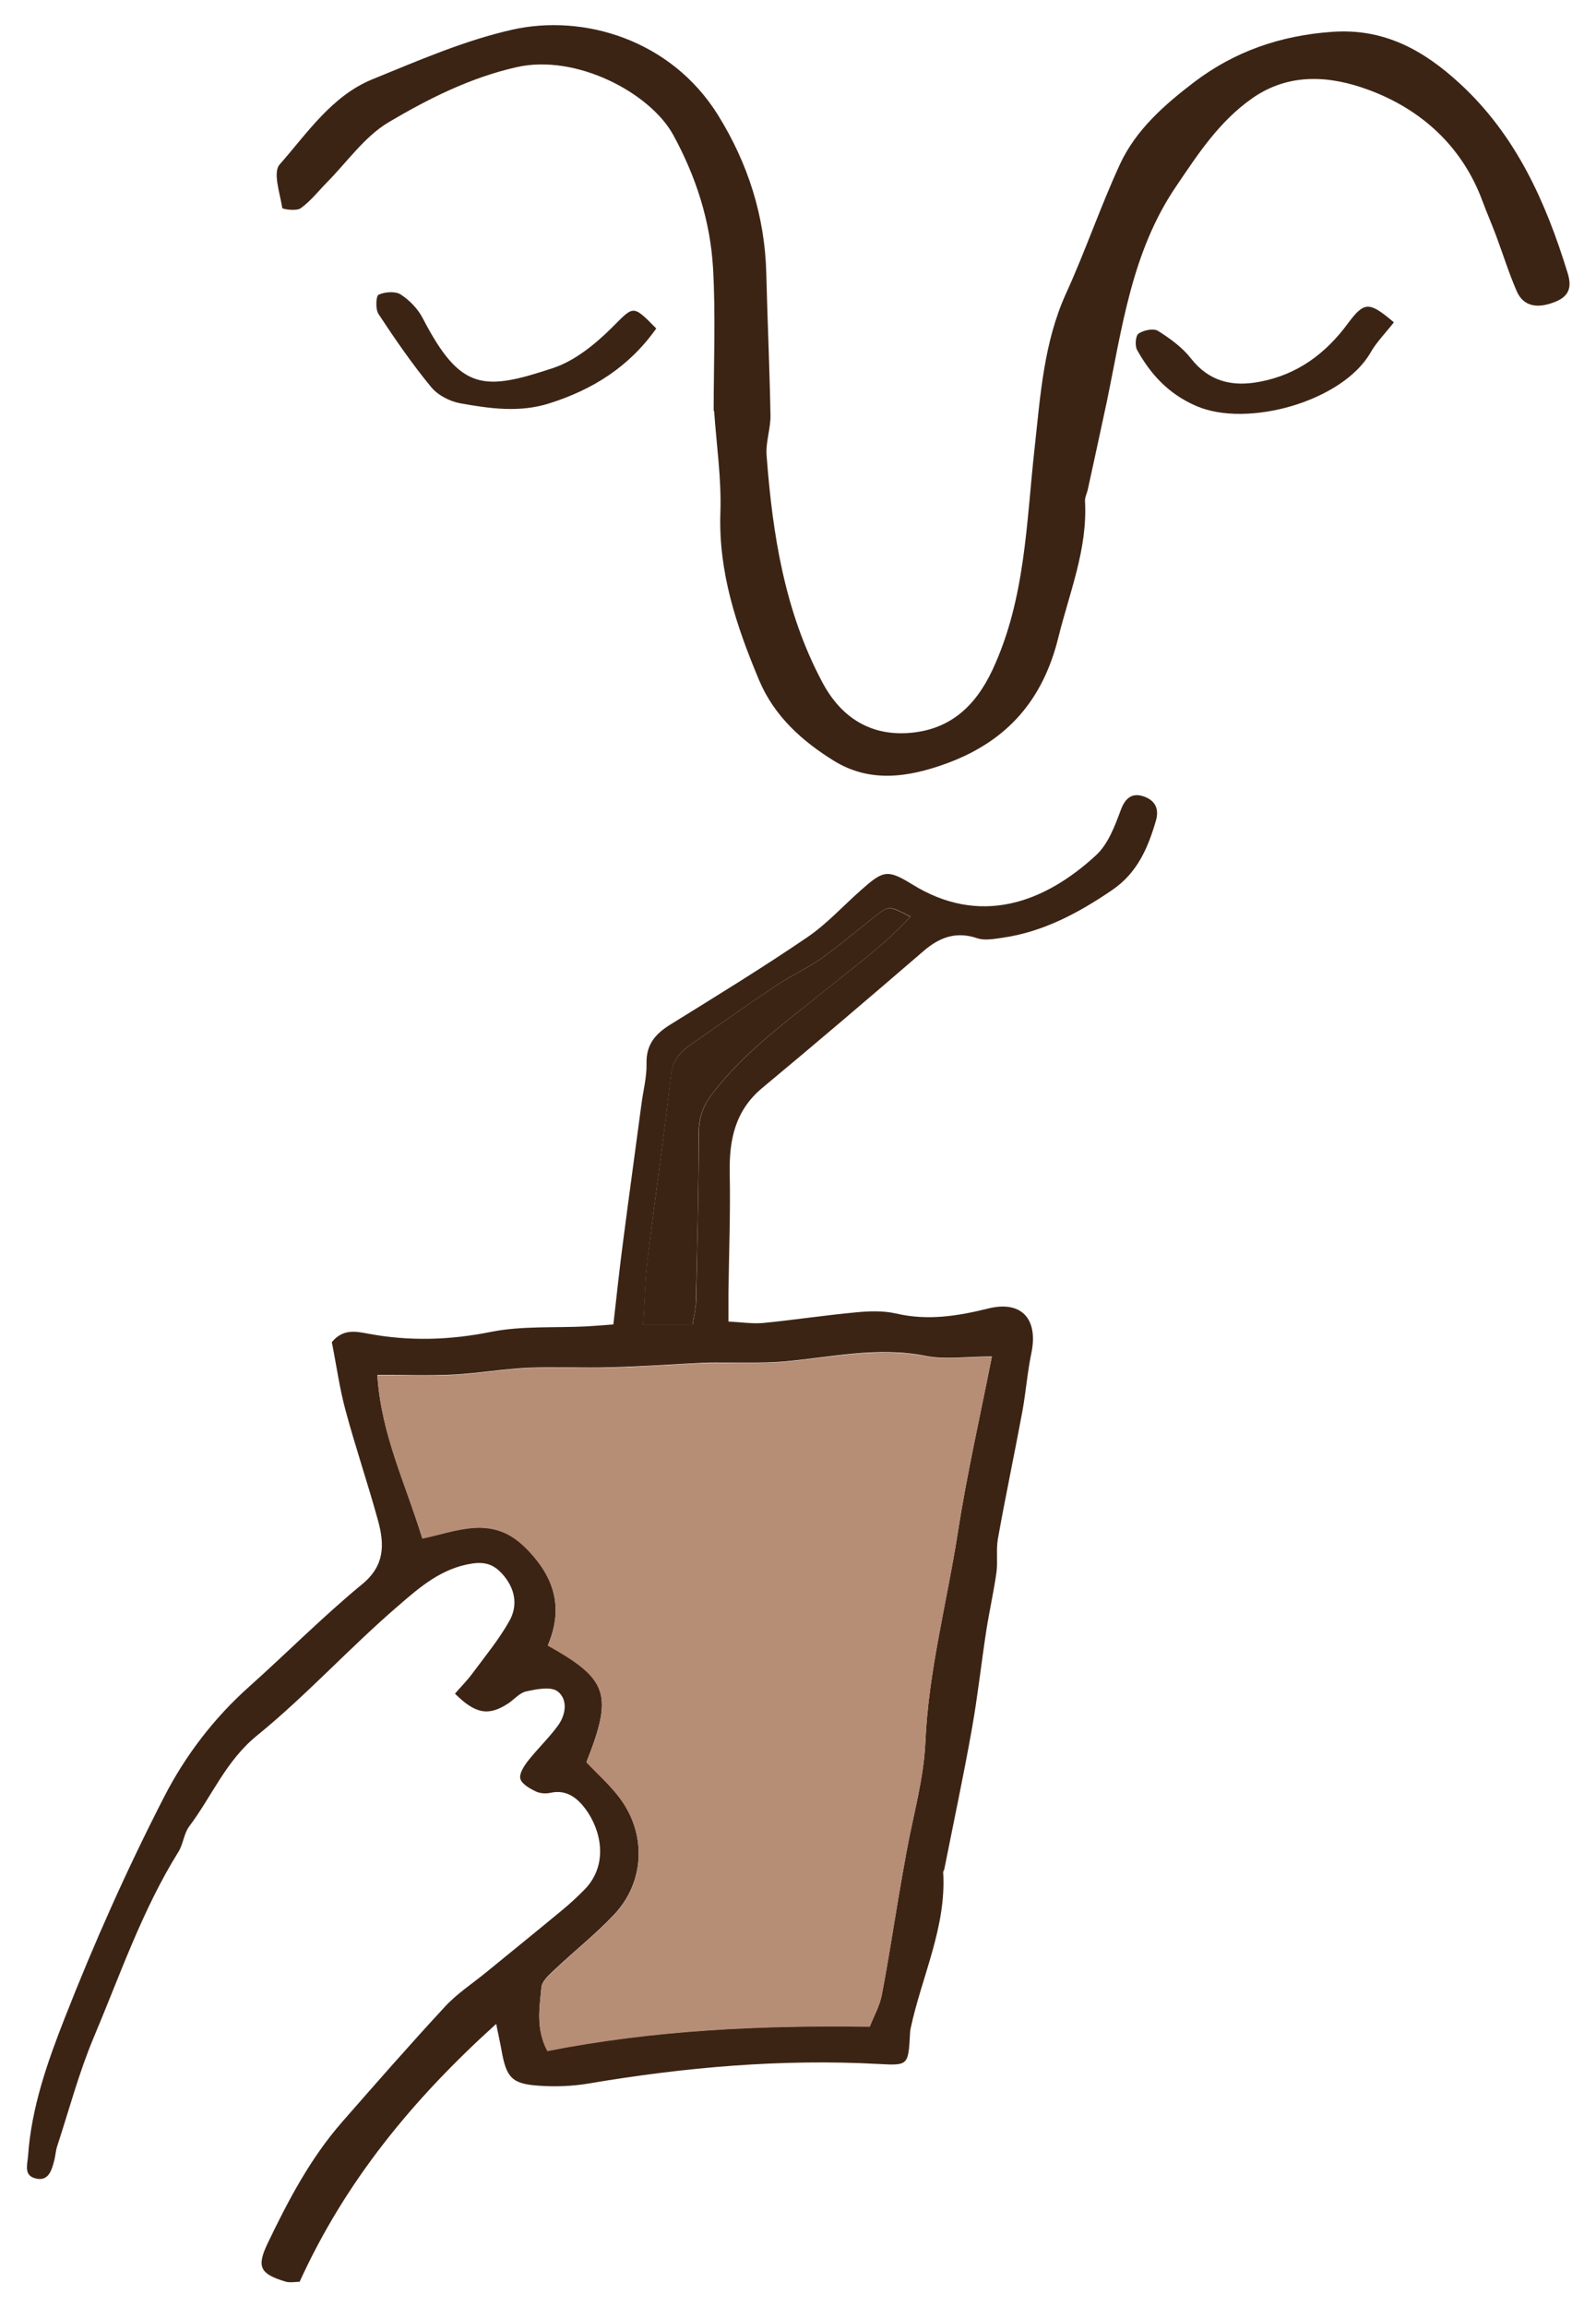
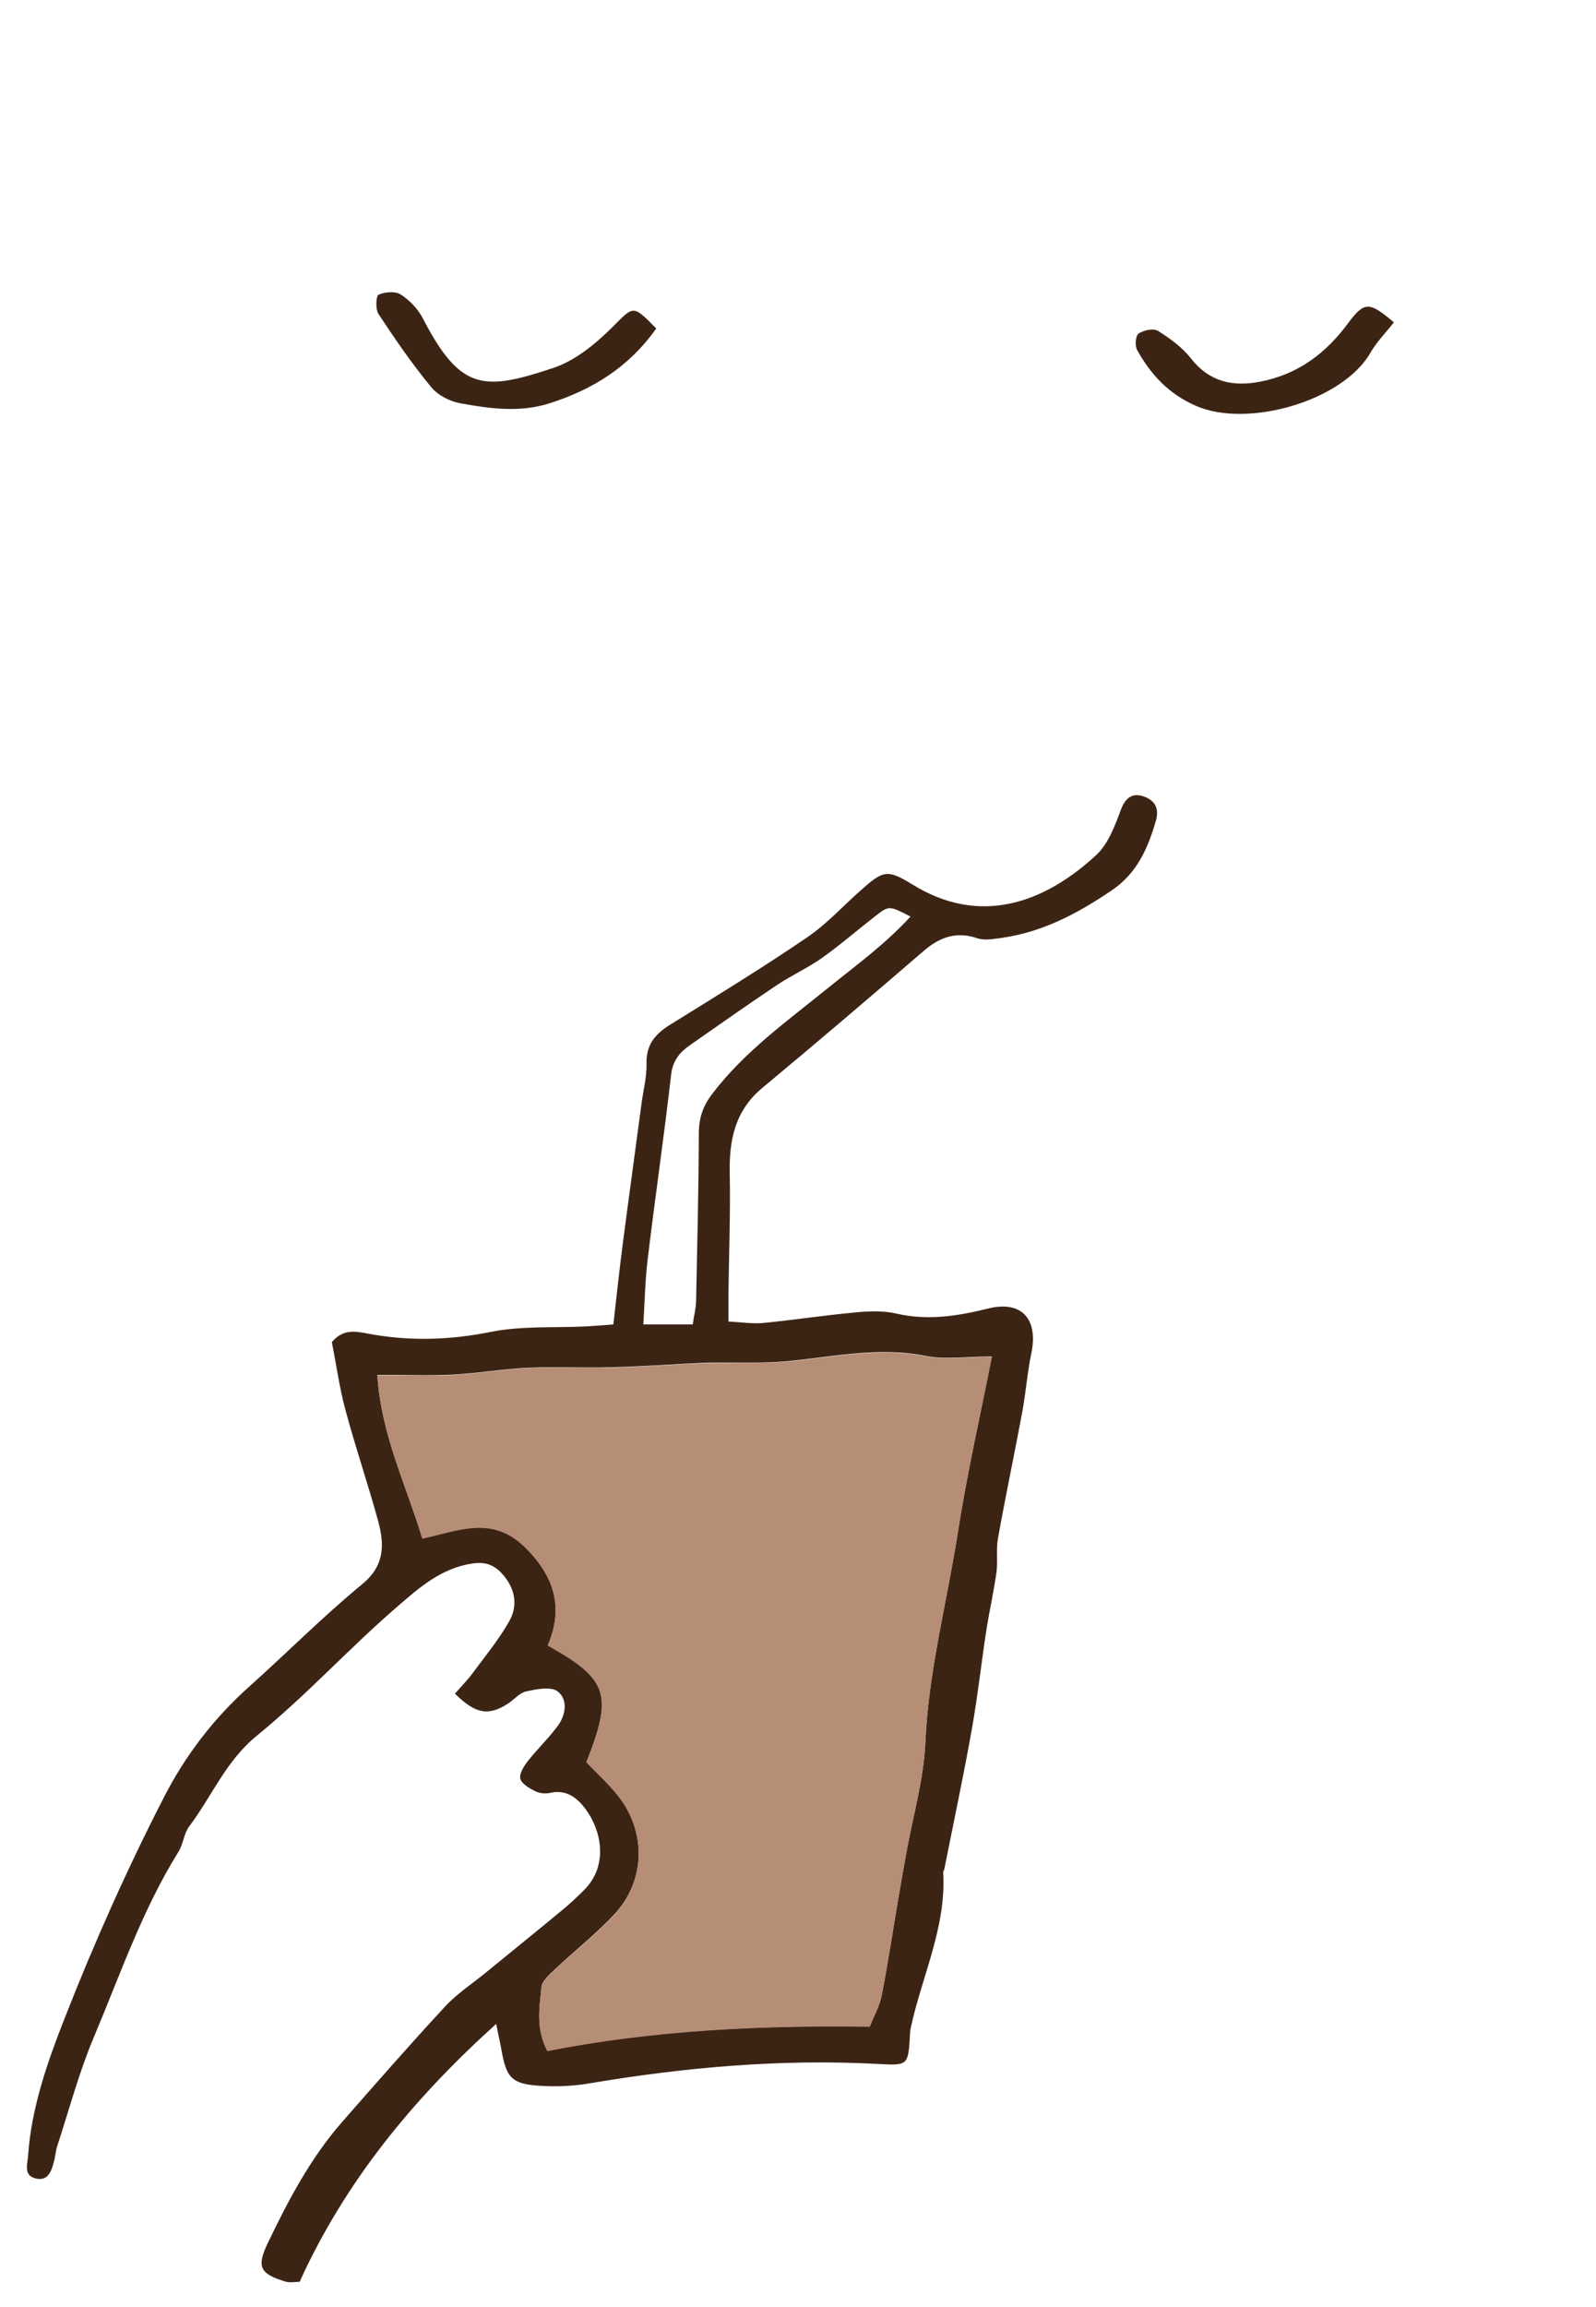
<svg xmlns="http://www.w3.org/2000/svg" width="45" height="65" viewBox="0 0 45 65" fill="none">
  <path d="M9.356 37.814C9.669 37.433 10.032 37.51 10.373 37.574C11.534 37.792 12.674 37.76 13.845 37.524C14.72 37.351 15.642 37.415 16.54 37.37C16.795 37.356 17.049 37.333 17.294 37.315C17.389 36.494 17.466 35.745 17.566 34.996C17.734 33.693 17.916 32.395 18.088 31.093C18.138 30.716 18.238 30.344 18.229 29.967C18.215 29.418 18.488 29.119 18.919 28.855C20.208 28.056 21.506 27.262 22.758 26.409C23.307 26.037 23.766 25.529 24.27 25.084C24.9 24.526 25.014 24.48 25.726 24.92C27.619 26.091 29.425 25.46 30.905 24.094C31.245 23.781 31.436 23.268 31.604 22.814C31.74 22.451 31.949 22.333 32.257 22.442C32.548 22.547 32.698 22.765 32.589 23.132C32.362 23.904 32.062 24.598 31.354 25.079C30.401 25.728 29.407 26.259 28.25 26.423C28.023 26.454 27.764 26.504 27.56 26.436C26.961 26.232 26.493 26.404 26.035 26.799C24.533 28.093 23.021 29.382 21.497 30.648C20.725 31.288 20.557 32.114 20.575 33.053C20.598 34.188 20.552 35.323 20.539 36.453C20.539 36.684 20.539 36.911 20.539 37.233C20.902 37.252 21.215 37.301 21.519 37.274C22.391 37.188 23.258 37.056 24.129 36.975C24.506 36.938 24.9 36.925 25.264 37.007C26.153 37.215 27.006 37.079 27.864 36.866C28.799 36.634 29.28 37.156 29.08 38.123C28.967 38.663 28.926 39.221 28.826 39.766C28.604 40.964 28.35 42.158 28.136 43.356C28.082 43.665 28.136 43.991 28.096 44.3C28.018 44.849 27.896 45.389 27.81 45.934C27.669 46.851 27.569 47.776 27.406 48.693C27.17 50.023 26.888 51.339 26.625 52.664C26.62 52.692 26.593 52.719 26.593 52.746C26.689 54.294 25.99 55.678 25.677 57.144C25.663 57.203 25.658 57.262 25.658 57.316C25.608 58.183 25.608 58.197 24.791 58.152C22.037 58.002 19.314 58.242 16.599 58.701C16.141 58.778 15.665 58.796 15.202 58.764C14.43 58.714 14.276 58.537 14.139 57.757C14.103 57.557 14.058 57.362 13.99 57.022C11.643 59.141 9.742 61.447 8.448 64.288C8.33 64.288 8.176 64.32 8.049 64.283C7.336 64.065 7.227 63.875 7.545 63.208C8.126 61.996 8.752 60.807 9.646 59.785C10.604 58.692 11.562 57.598 12.551 56.531C12.882 56.173 13.305 55.896 13.69 55.583C14.412 54.993 15.138 54.407 15.855 53.813C16.082 53.627 16.295 53.427 16.5 53.218C17.153 52.528 16.958 51.575 16.509 50.967C16.286 50.668 15.982 50.413 15.533 50.509C15.397 50.541 15.224 50.531 15.106 50.472C14.938 50.391 14.711 50.264 14.671 50.114C14.634 49.973 14.775 49.755 14.888 49.61C15.156 49.27 15.478 48.966 15.733 48.616C15.955 48.312 16.018 47.881 15.723 47.654C15.533 47.509 15.129 47.59 14.838 47.654C14.657 47.69 14.503 47.876 14.335 47.99C13.781 48.353 13.413 48.298 12.828 47.718C12.987 47.531 13.168 47.354 13.318 47.15C13.681 46.66 14.076 46.184 14.371 45.653C14.612 45.212 14.516 44.74 14.167 44.35C13.94 44.096 13.704 43.996 13.323 44.05C12.447 44.177 11.82 44.731 11.217 45.253C9.855 46.424 8.639 47.767 7.246 48.898C6.365 49.615 5.975 50.609 5.335 51.457C5.185 51.657 5.167 51.956 5.031 52.174C4.01 53.813 3.388 55.637 2.643 57.403C2.226 58.392 1.949 59.441 1.613 60.466C1.568 60.602 1.563 60.757 1.522 60.898C1.454 61.161 1.359 61.456 1.019 61.379C0.656 61.301 0.774 60.988 0.792 60.73C0.887 59.373 1.341 58.088 1.826 56.854C2.657 54.734 3.587 52.651 4.627 50.627C5.221 49.469 6.029 48.407 7.028 47.518C8.094 46.565 9.106 45.544 10.209 44.636C10.858 44.105 10.84 43.506 10.659 42.843C10.373 41.799 10.023 40.778 9.742 39.734C9.574 39.117 9.488 38.477 9.356 37.814ZM27.968 38.218C27.247 38.218 26.648 38.314 26.09 38.2C24.737 37.932 23.43 38.241 22.109 38.359C21.592 38.404 21.07 38.386 20.548 38.391C20.317 38.391 20.081 38.386 19.849 38.395C18.978 38.436 18.106 38.5 17.23 38.522C16.445 38.545 15.66 38.504 14.875 38.536C14.185 38.568 13.495 38.69 12.801 38.727C12.111 38.763 11.421 38.736 10.64 38.736C10.745 40.419 11.453 41.826 11.907 43.342C12.919 43.129 13.872 42.671 14.802 43.587C15.655 44.427 15.891 45.312 15.447 46.356C17.153 47.309 17.289 47.74 16.536 49.646C16.835 49.959 17.162 50.255 17.43 50.595C18.233 51.612 18.201 52.991 17.326 53.931C16.813 54.48 16.218 54.947 15.669 55.465C15.506 55.619 15.279 55.81 15.265 55.996C15.215 56.559 15.102 57.149 15.433 57.779C18.415 57.194 21.433 57.053 24.524 57.094C24.637 56.804 24.801 56.518 24.86 56.214C25.041 55.274 25.182 54.33 25.345 53.386C25.413 52.982 25.486 52.578 25.558 52.179C25.745 51.149 26.044 50.127 26.09 49.093C26.176 47.082 26.698 45.149 27.006 43.174C27.265 41.513 27.642 39.866 27.968 38.209V38.218ZM19.531 37.32C19.568 37.061 19.622 36.861 19.627 36.662C19.658 35.087 19.699 33.512 19.704 31.937C19.704 31.501 19.817 31.165 20.081 30.82C20.997 29.618 22.214 28.755 23.366 27.82C24.152 27.185 24.968 26.595 25.672 25.823C25.073 25.515 25.068 25.51 24.687 25.805C24.183 26.196 23.698 26.618 23.176 26.99C22.776 27.271 22.323 27.476 21.914 27.748C21.093 28.297 20.28 28.869 19.468 29.436C19.173 29.64 18.968 29.876 18.923 30.276C18.724 32.014 18.469 33.748 18.261 35.486C18.188 36.085 18.179 36.689 18.138 37.315H19.536L19.531 37.32Z" fill="#3C2415" />
-   <path d="M20.122 11.586C20.122 10.229 20.181 8.886 20.104 7.547C20.026 6.222 19.622 4.969 18.978 3.794C18.329 2.618 16.25 1.511 14.567 1.892C13.259 2.187 12.079 2.782 10.958 3.444C10.278 3.848 9.783 4.57 9.211 5.146C8.971 5.391 8.753 5.673 8.476 5.868C8.358 5.954 7.963 5.895 7.958 5.859C7.895 5.446 7.686 4.856 7.886 4.633C8.666 3.748 9.356 2.7 10.505 2.232C11.798 1.706 13.096 1.139 14.449 0.835C16.459 0.385 18.919 1.12 20.24 3.235C21.088 4.597 21.565 6.086 21.606 7.701C21.638 9.036 21.701 10.375 21.724 11.709C21.728 12.086 21.583 12.467 21.615 12.839C21.783 15.058 22.123 17.237 23.194 19.238C23.744 20.26 24.597 20.75 25.695 20.645C26.78 20.541 27.497 19.915 27.987 18.866C28.917 16.865 28.936 14.732 29.172 12.617C29.335 11.146 29.426 9.653 30.061 8.26C30.606 7.066 31.028 5.818 31.577 4.629C32.026 3.658 32.83 2.954 33.669 2.314C34.818 1.443 36.106 1.002 37.55 0.898C39.025 0.789 40.141 1.415 41.162 2.355C42.746 3.812 43.586 5.691 44.203 7.701C44.33 8.119 44.226 8.364 43.813 8.518C43.332 8.7 42.955 8.627 42.769 8.214C42.547 7.706 42.383 7.175 42.188 6.653C42.066 6.326 41.925 6.004 41.802 5.673C41.226 4.111 40.059 3.072 38.575 2.527C37.536 2.146 36.37 2.024 35.303 2.772C34.368 3.431 33.783 4.334 33.161 5.251C31.908 7.093 31.64 9.231 31.205 11.328C31.032 12.145 30.851 12.962 30.674 13.778C30.651 13.892 30.588 14.005 30.592 14.119C30.669 15.467 30.152 16.697 29.839 17.968C29.412 19.688 28.436 20.863 26.707 21.503C25.573 21.921 24.506 22.048 23.512 21.435C22.631 20.89 21.833 20.187 21.402 19.161C20.766 17.645 20.253 16.12 20.312 14.437C20.344 13.479 20.199 12.517 20.135 11.573L20.122 11.586Z" fill="#3C2415" />
  <path d="M18.502 9.257C17.726 10.351 16.695 10.982 15.493 11.363C14.658 11.631 13.809 11.513 12.979 11.363C12.679 11.309 12.339 11.132 12.152 10.9C11.617 10.251 11.136 9.552 10.673 8.849C10.582 8.717 10.6 8.34 10.673 8.304C10.85 8.222 11.145 8.2 11.295 8.295C11.549 8.458 11.789 8.708 11.925 8.976C12.988 11.023 13.641 11.018 15.606 10.365C16.215 10.16 16.782 9.697 17.249 9.235C17.871 8.617 17.826 8.567 18.502 9.253V9.257Z" fill="#3C2415" />
  <path d="M39.306 9.076C39.061 9.389 38.811 9.639 38.643 9.934C37.853 11.309 35.167 12.067 33.723 11.436C32.952 11.1 32.448 10.556 32.062 9.861C31.994 9.743 32.017 9.457 32.103 9.398C32.244 9.303 32.521 9.244 32.648 9.321C32.988 9.535 33.333 9.784 33.578 10.097C34.096 10.76 34.758 10.901 35.521 10.755C36.578 10.556 37.377 9.966 38.008 9.108C38.471 8.486 38.607 8.495 39.301 9.081L39.306 9.076Z" fill="#3C2415" />
  <path d="M27.968 38.219C27.641 39.88 27.26 41.523 27.006 43.184C26.702 45.154 26.18 47.088 26.089 49.103C26.044 50.138 25.744 51.159 25.558 52.189C25.485 52.593 25.413 52.997 25.345 53.396C25.186 54.34 25.045 55.284 24.859 56.224C24.8 56.528 24.637 56.814 24.523 57.104C21.432 57.059 18.414 57.204 15.432 57.79C15.101 57.159 15.215 56.569 15.264 56.006C15.283 55.815 15.505 55.629 15.668 55.475C16.213 54.958 16.812 54.49 17.325 53.941C18.201 53.001 18.233 51.622 17.429 50.605C17.162 50.265 16.835 49.97 16.535 49.657C17.284 47.75 17.153 47.319 15.446 46.366C15.891 45.318 15.655 44.437 14.802 43.597C13.871 42.681 12.918 43.139 11.906 43.352C11.448 41.837 10.744 40.43 10.64 38.746C11.42 38.746 12.11 38.773 12.8 38.737C13.495 38.7 14.18 38.578 14.874 38.546C15.659 38.51 16.445 38.555 17.23 38.532C18.101 38.51 18.973 38.446 19.849 38.405C20.08 38.396 20.311 38.405 20.547 38.401C21.069 38.392 21.591 38.414 22.109 38.369C23.434 38.251 24.741 37.943 26.089 38.21C26.647 38.324 27.251 38.228 27.968 38.228V38.219Z" fill="#B68D75" />
-   <path d="M19.531 37.319H18.133C18.174 36.693 18.183 36.084 18.256 35.49C18.469 33.752 18.719 32.018 18.918 30.28C18.964 29.88 19.172 29.644 19.463 29.44C20.275 28.873 21.083 28.301 21.909 27.752C22.318 27.479 22.772 27.275 23.171 26.994C23.693 26.622 24.174 26.204 24.682 25.809C25.064 25.514 25.068 25.519 25.667 25.827C24.964 26.599 24.147 27.189 23.362 27.824C22.209 28.759 20.988 29.622 20.076 30.824C19.812 31.169 19.699 31.505 19.699 31.941C19.699 33.516 19.658 35.09 19.622 36.665C19.622 36.865 19.567 37.06 19.526 37.324L19.531 37.319Z" fill="#3C2415" />
</svg>